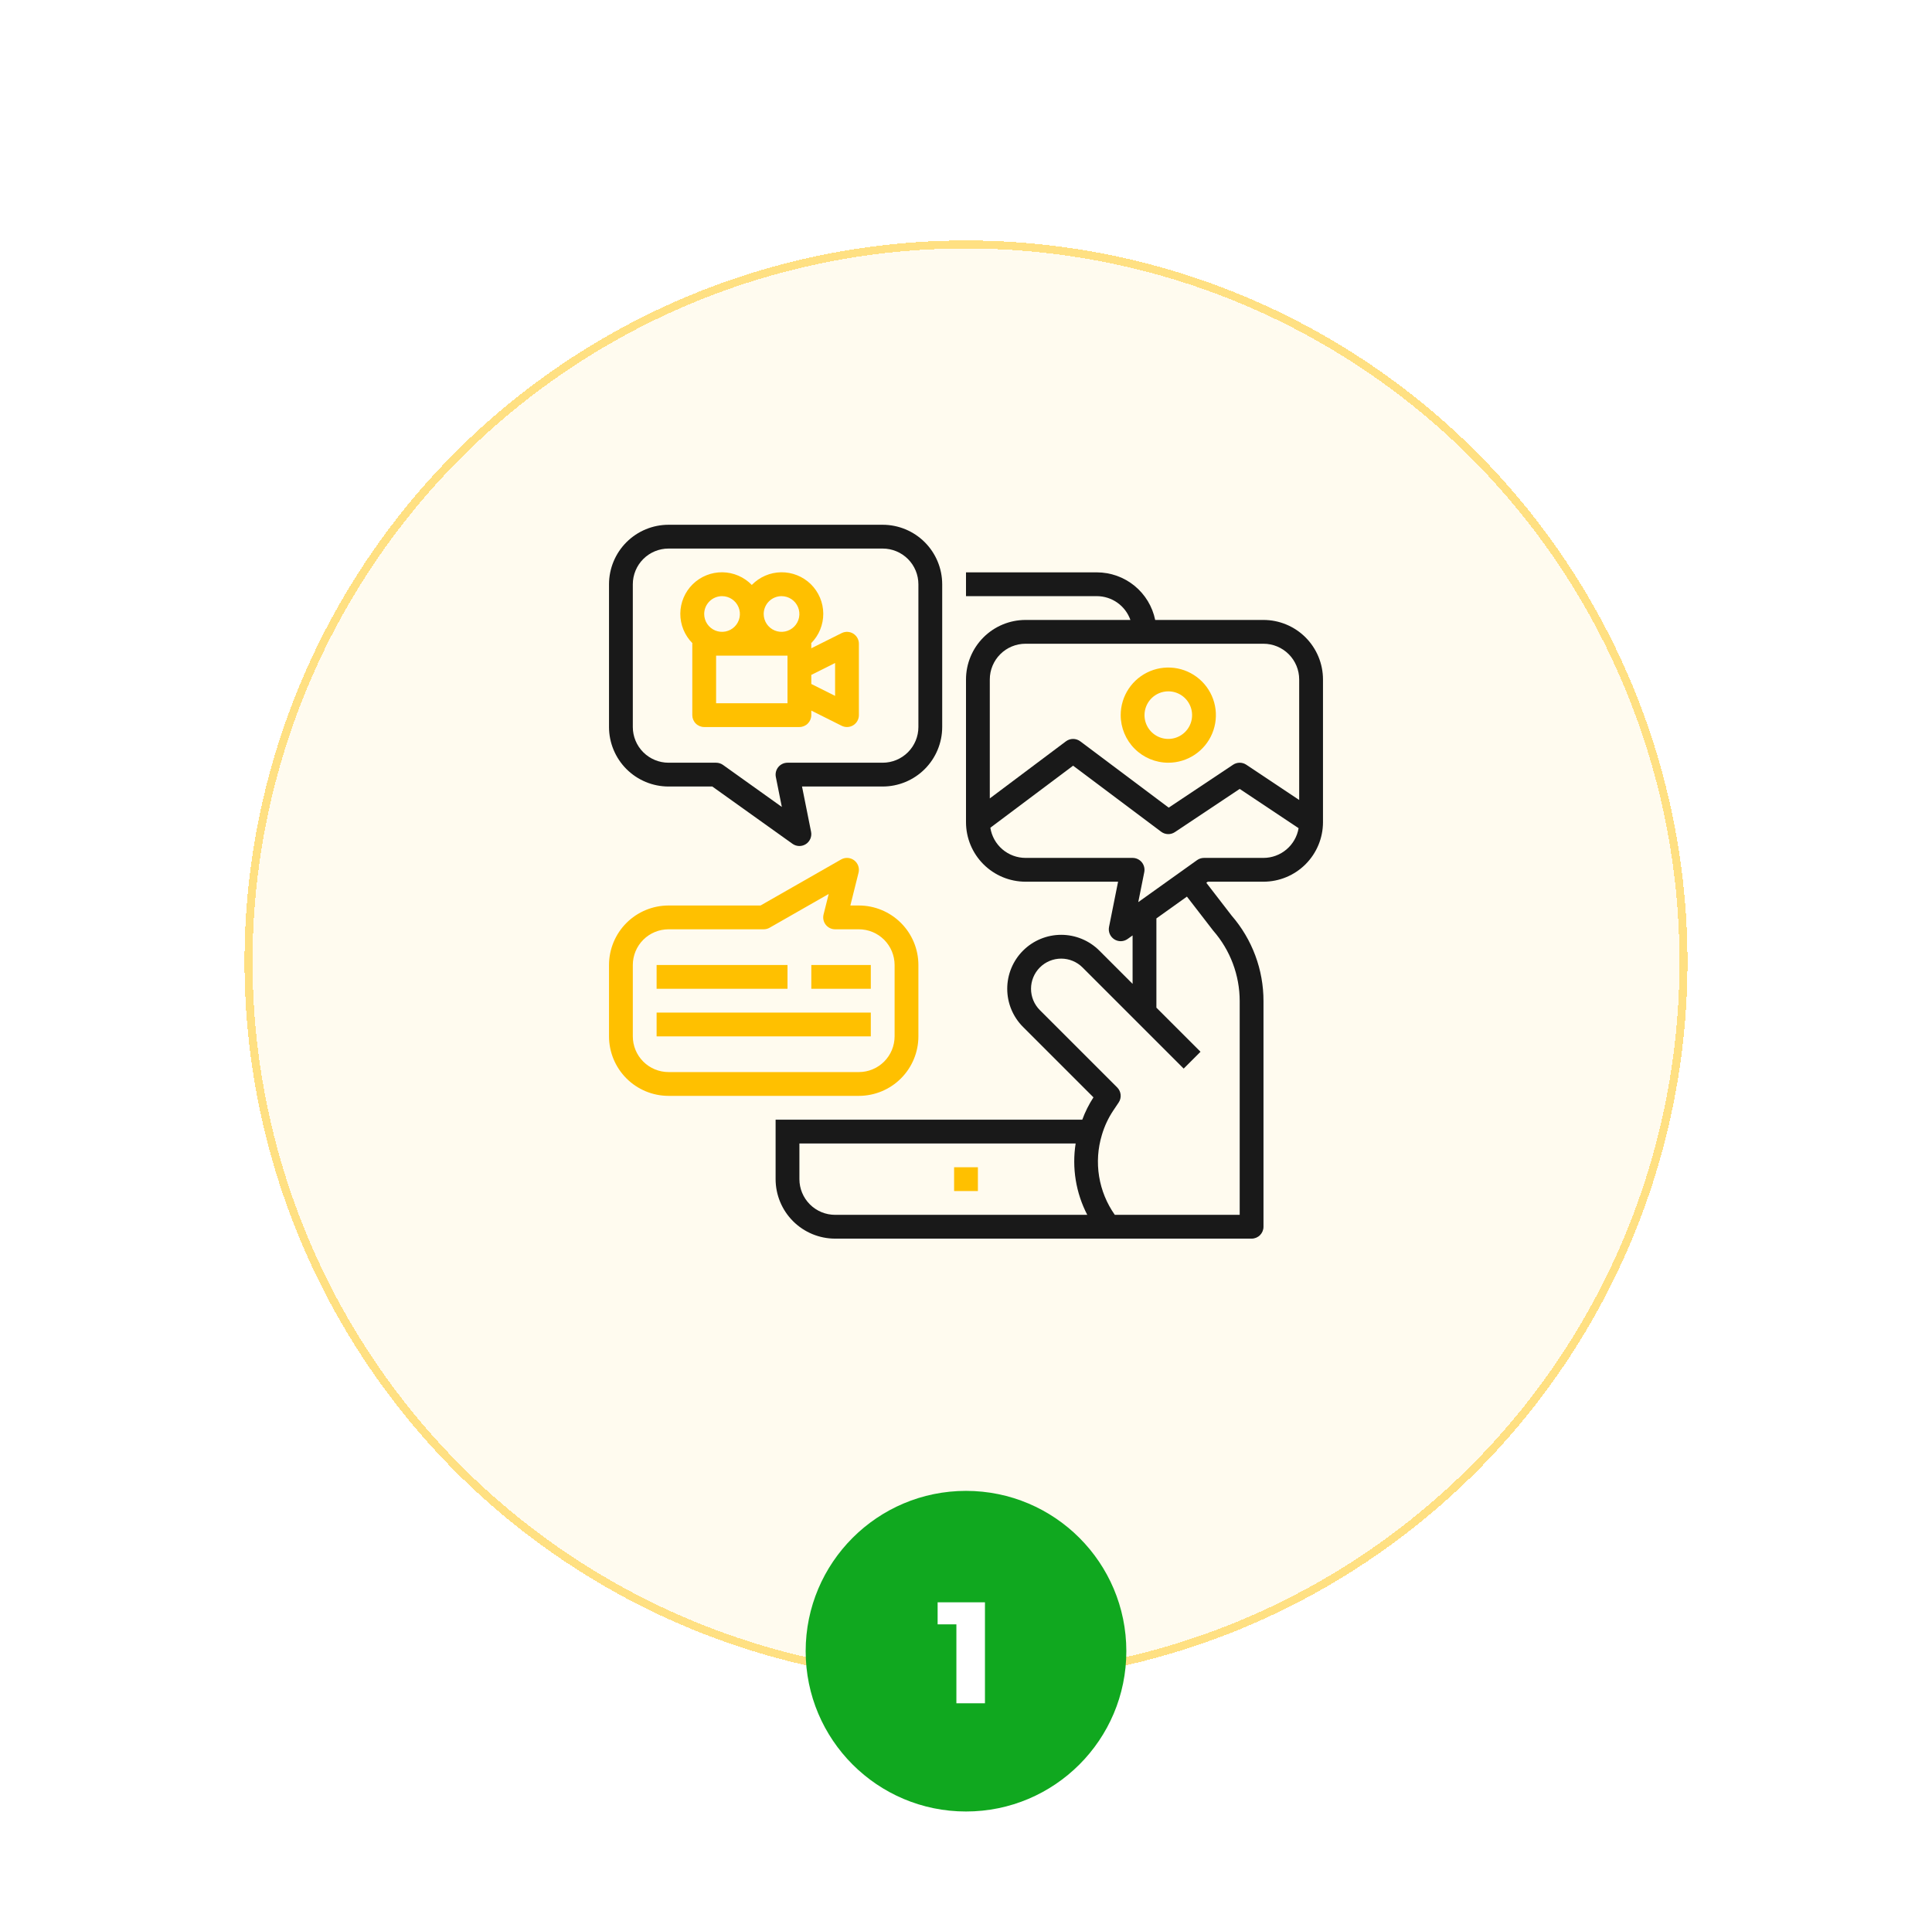
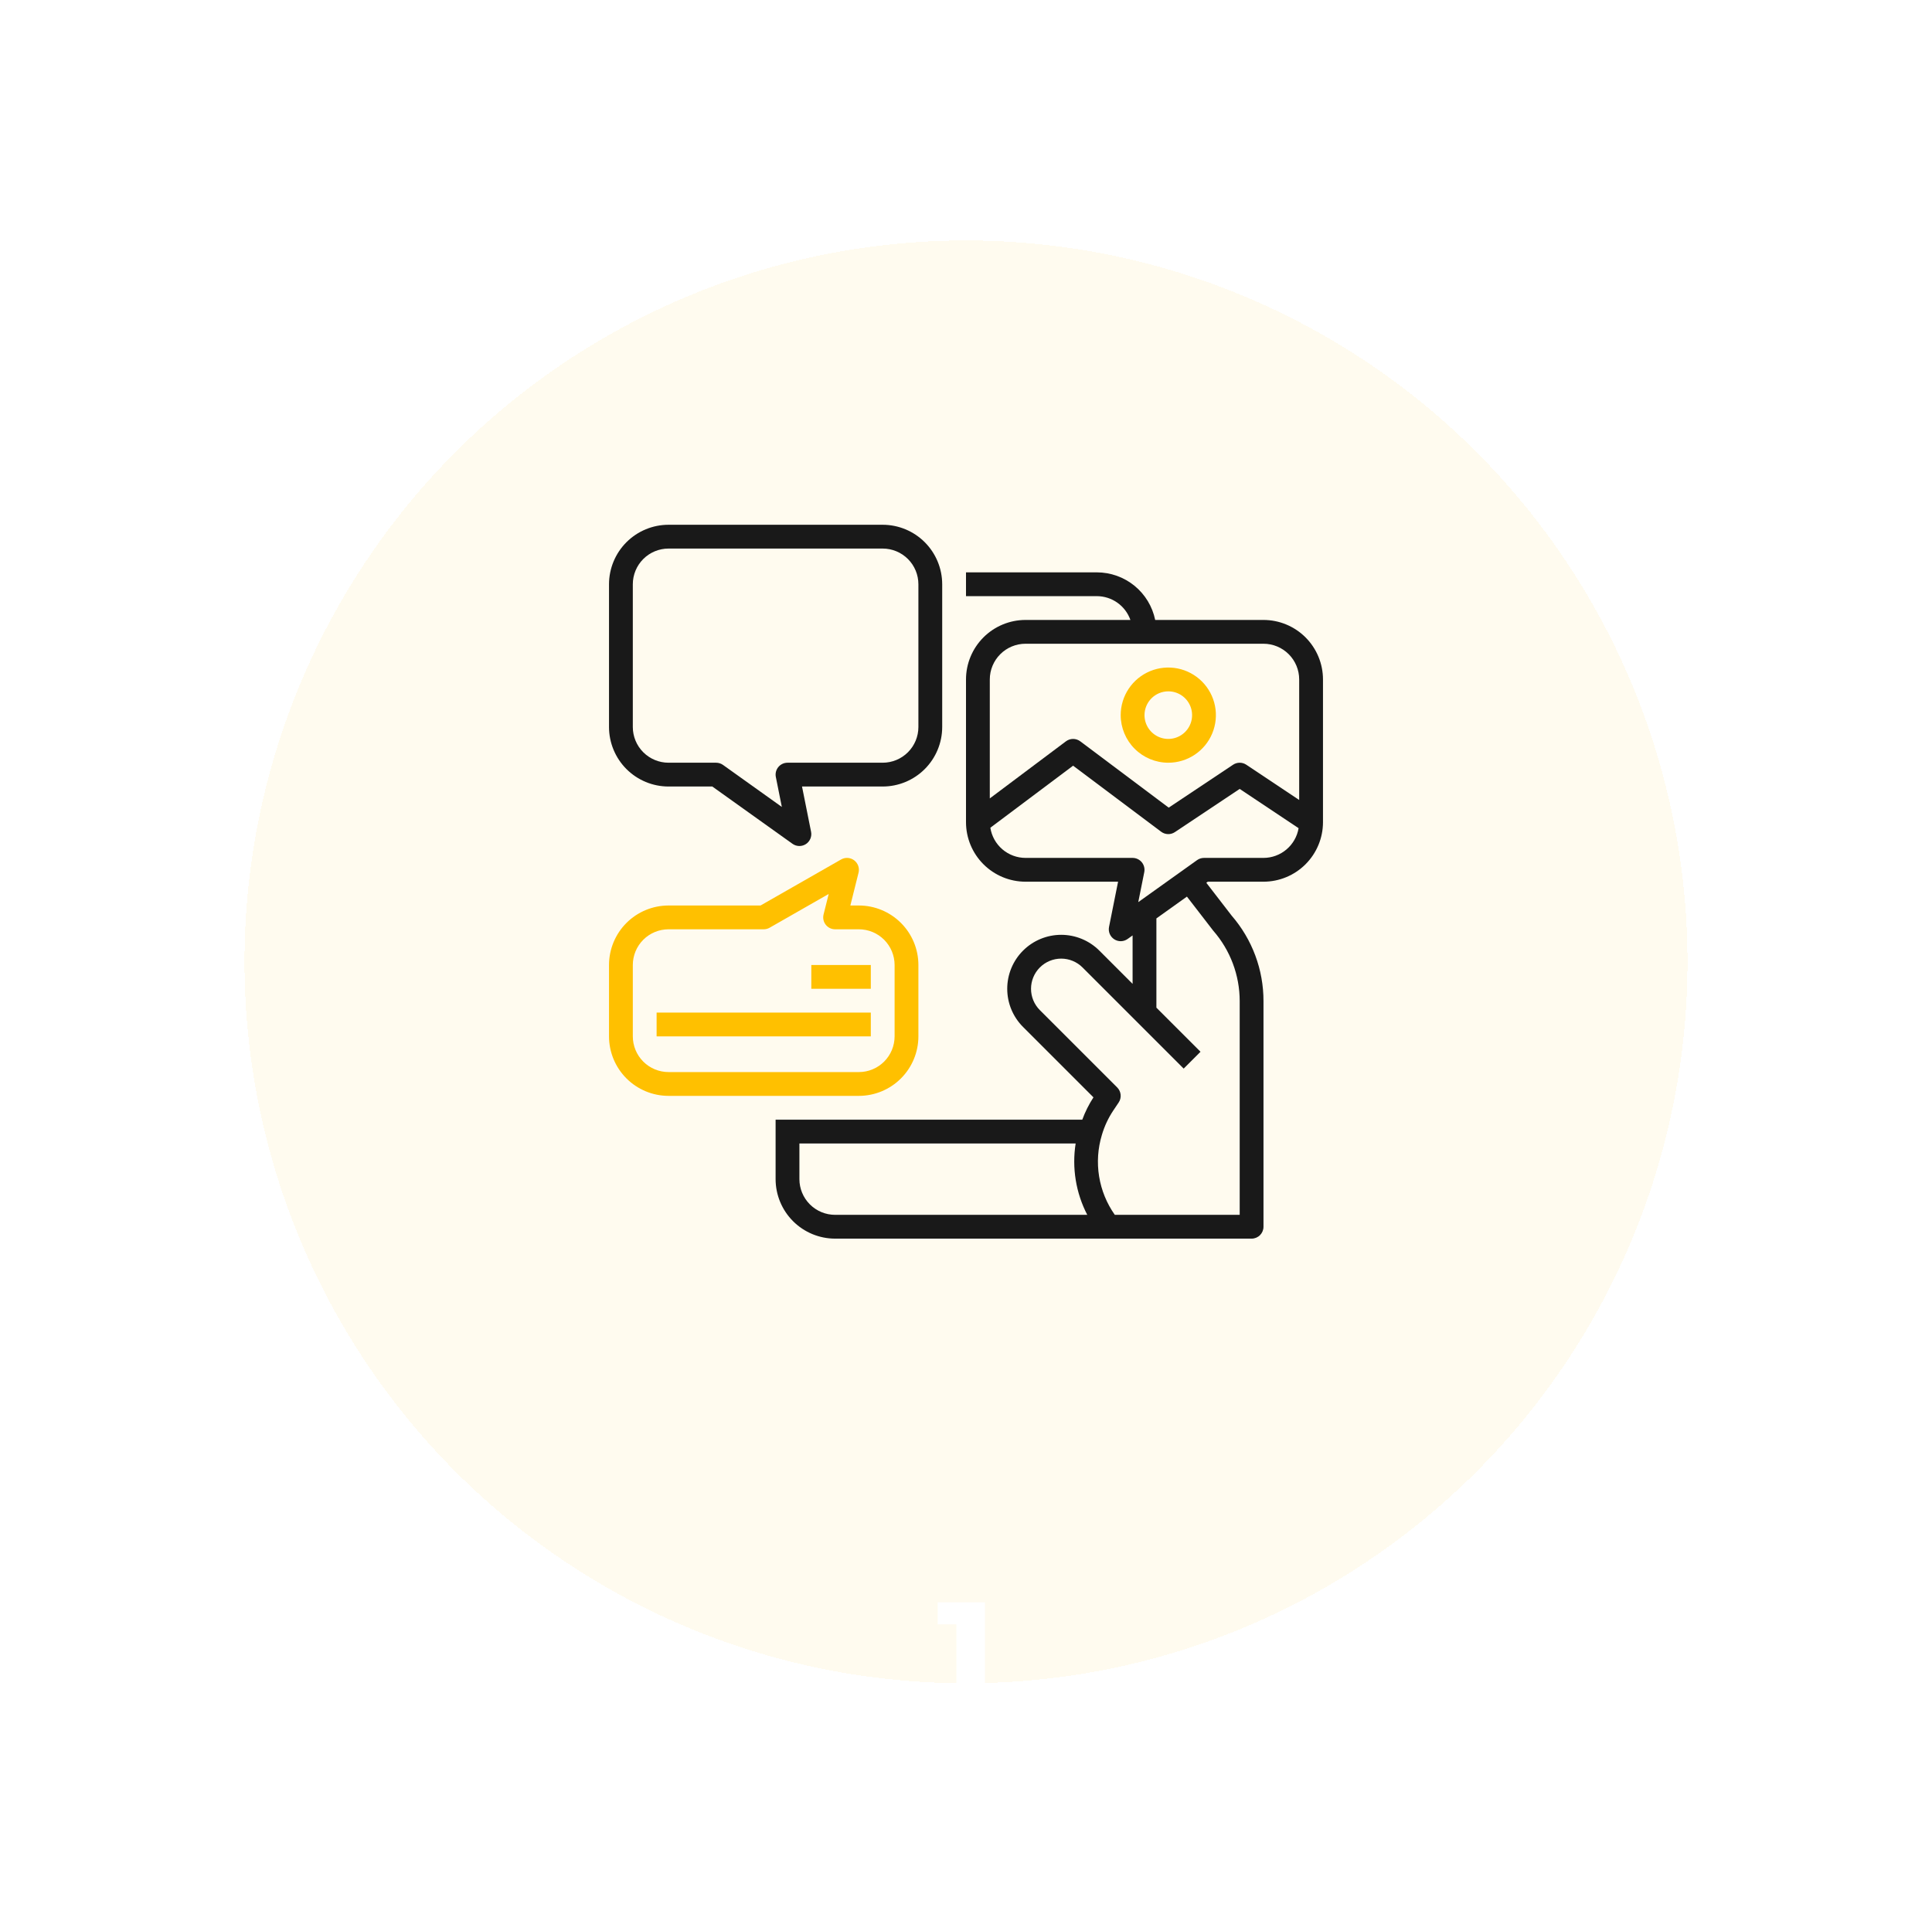
<svg xmlns="http://www.w3.org/2000/svg" width="241" height="240" viewBox="0 0 241 240" fill="none">
  <g filter="url(#filter0_d_1_113)">
    <circle cx="120.5" cy="116" r="90" fill="#FFF5D7" fill-opacity="0.4" shape-rendering="crispEdges" />
-     <circle cx="120.5" cy="116" r="89.5" stroke="#FFC000" stroke-opacity="0.46" shape-rendering="crispEdges" />
  </g>
-   <path d="M121.984 145.625H119.016V148.594H121.984V145.625Z" fill="#FFC000" />
  <path d="M83.391 98.125H88.853L98.856 105.271C99.099 105.444 99.387 105.54 99.685 105.547C99.982 105.553 100.275 105.471 100.525 105.309C100.775 105.147 100.97 104.914 101.086 104.64C101.202 104.366 101.233 104.063 101.174 103.771L100.045 98.125H110.109C112.077 98.123 113.964 97.34 115.355 95.949C116.746 94.557 117.529 92.671 117.531 90.703V72.891C117.529 70.923 116.746 69.037 115.355 67.645C113.964 66.254 112.077 65.471 110.109 65.469H83.391C81.423 65.471 79.537 66.254 78.145 67.645C76.754 69.037 75.971 70.923 75.969 72.891V90.703C75.971 92.671 76.754 94.557 78.145 95.949C79.537 97.34 81.423 98.123 83.391 98.125ZM78.938 72.891C78.939 71.71 79.408 70.578 80.243 69.743C81.078 68.908 82.21 68.439 83.391 68.438H110.109C111.29 68.439 112.422 68.908 113.257 69.743C114.092 70.578 114.561 71.71 114.562 72.891V90.703C114.561 91.884 114.092 93.016 113.257 93.85C112.422 94.685 111.29 95.155 110.109 95.156H98.234C98.015 95.156 97.798 95.205 97.599 95.299C97.401 95.393 97.226 95.53 97.086 95.7C96.947 95.87 96.847 96.068 96.794 96.281C96.741 96.494 96.736 96.717 96.779 96.932L97.527 100.673L90.191 95.432C89.939 95.253 89.637 95.156 89.328 95.156H83.391C82.21 95.155 81.078 94.685 80.243 93.85C79.408 93.016 78.939 91.884 78.938 90.703V72.891Z" fill="#191919" />
-   <path d="M86.358 80.313V89.219C86.358 89.612 86.514 89.99 86.793 90.268C87.071 90.547 87.449 90.703 87.842 90.703H99.717C100.111 90.703 100.489 90.547 100.767 90.268C101.045 89.99 101.202 89.612 101.202 89.219V88.652L104.991 90.547C105.217 90.66 105.469 90.713 105.722 90.702C105.974 90.691 106.22 90.615 106.435 90.482C106.65 90.349 106.828 90.163 106.951 89.942C107.075 89.721 107.139 89.472 107.139 89.219V80.313C107.139 80.059 107.075 79.811 106.951 79.59C106.828 79.369 106.65 79.183 106.435 79.05C106.22 78.917 105.974 78.841 105.722 78.83C105.469 78.818 105.217 78.872 104.991 78.985L101.202 80.879V80.313C101.202 80.288 101.189 80.267 101.188 80.243C101.67 79.758 102.052 79.182 102.311 78.548C102.569 77.915 102.701 77.237 102.696 76.552C102.692 75.868 102.552 75.192 102.285 74.561C102.018 73.931 101.63 73.36 101.141 72.881C100.653 72.402 100.074 72.024 99.439 71.77C98.804 71.515 98.125 71.388 97.441 71.397C96.756 71.406 96.081 71.55 95.452 71.822C94.824 72.093 94.256 72.486 93.78 72.977C93.304 72.486 92.736 72.093 92.107 71.822C91.479 71.55 90.803 71.406 90.119 71.397C89.435 71.388 88.756 71.515 88.121 71.77C87.486 72.024 86.907 72.402 86.418 72.881C85.93 73.36 85.541 73.931 85.274 74.561C85.007 75.192 84.868 75.868 84.863 76.552C84.859 77.237 84.99 77.915 85.249 78.548C85.508 79.182 85.89 79.758 86.372 80.243C86.371 80.267 86.358 80.288 86.358 80.313ZM98.233 87.734H89.327V81.797H98.233V87.734ZM104.17 82.715V86.817L101.202 85.332V84.199L104.17 82.715ZM97.491 74.375C97.931 74.375 98.362 74.506 98.728 74.75C99.094 74.995 99.379 75.343 99.548 75.75C99.716 76.156 99.76 76.604 99.674 77.036C99.589 77.468 99.376 77.865 99.065 78.176C98.754 78.487 98.357 78.7 97.925 78.785C97.493 78.871 97.046 78.827 96.639 78.659C96.232 78.49 95.884 78.205 95.639 77.839C95.395 77.472 95.264 77.042 95.264 76.602C95.265 76.011 95.5 75.445 95.917 75.028C96.334 74.611 96.9 74.376 97.491 74.375ZM90.069 74.375C90.509 74.375 90.94 74.506 91.306 74.75C91.672 74.995 91.957 75.343 92.126 75.75C92.294 76.156 92.339 76.604 92.253 77.036C92.167 77.468 91.955 77.865 91.643 78.176C91.332 78.487 90.935 78.7 90.503 78.785C90.071 78.871 89.624 78.827 89.217 78.659C88.81 78.49 88.462 78.205 88.218 77.839C87.973 77.472 87.842 77.042 87.842 76.602C87.843 76.011 88.078 75.445 88.495 75.028C88.913 74.611 89.478 74.376 90.069 74.375Z" fill="#FFC000" />
  <path d="M157.609 77.344H144.1C143.756 75.669 142.844 74.164 141.52 73.082C140.195 72.001 138.538 71.409 136.828 71.406H120.5V74.375H136.828C137.746 74.378 138.641 74.665 139.389 75.196C140.137 75.728 140.703 76.478 141.008 77.344H127.922C125.954 77.346 124.068 78.129 122.676 79.52C121.285 80.912 120.502 82.798 120.5 84.766V102.578C120.502 104.546 121.285 106.432 122.676 107.824C124.068 109.215 125.954 109.998 127.922 110H139.471L138.341 115.646C138.283 115.938 138.314 116.241 138.429 116.515C138.545 116.789 138.741 117.022 138.991 117.184C139.241 117.346 139.533 117.428 139.831 117.422C140.128 117.415 140.417 117.319 140.659 117.146L141.281 116.702V122.745L137.135 118.599C136.51 117.974 135.768 117.478 134.951 117.14C134.135 116.801 133.259 116.627 132.375 116.627C131.491 116.627 130.615 116.801 129.799 117.14C128.982 117.478 128.24 117.974 127.615 118.599C126.989 119.224 126.494 119.966 126.155 120.783C125.817 121.6 125.643 122.475 125.643 123.359C125.643 124.243 125.817 125.119 126.155 125.936C126.494 126.752 126.989 127.495 127.615 128.12L136.399 136.904C135.832 137.777 135.364 138.711 135.005 139.688H96.75V147.109C96.752 149.077 97.535 150.964 98.926 152.355C100.318 153.746 102.204 154.529 104.172 154.531H156.125C156.519 154.531 156.896 154.375 157.175 154.096C157.453 153.818 157.609 153.441 157.609 153.047V124.903C157.615 120.982 156.204 117.191 153.635 114.229L150.476 110.133L150.663 110H157.609C159.577 109.998 161.464 109.215 162.855 107.824C164.246 106.432 165.029 104.546 165.031 102.578V84.766C165.029 82.798 164.246 80.912 162.855 79.52C161.464 78.129 159.577 77.346 157.609 77.344ZM127.922 80.312H157.609C158.79 80.314 159.922 80.783 160.757 81.618C161.592 82.453 162.061 83.585 162.062 84.766V99.805L155.464 95.406C155.22 95.243 154.934 95.157 154.641 95.157C154.348 95.157 154.061 95.243 153.817 95.406L145.785 100.76L134.75 92.484C134.493 92.292 134.181 92.188 133.86 92.188C133.539 92.188 133.227 92.292 132.97 92.484L123.469 99.609V84.766C123.47 83.585 123.94 82.453 124.775 81.618C125.609 80.783 126.741 80.314 127.922 80.312ZM99.719 147.109V142.656H134.178C133.698 145.703 134.206 148.824 135.626 151.562H104.172C102.991 151.561 101.859 151.092 101.025 150.257C100.19 149.422 99.72 148.29 99.719 147.109ZM151.341 116.112C153.469 118.547 154.641 121.67 154.641 124.903V151.562H139.062C138.053 150.133 137.383 148.492 137.103 146.764C136.824 145.037 136.943 143.268 137.45 141.594C137.768 140.51 138.249 139.48 138.876 138.541L139.544 137.546C139.736 137.261 139.823 136.918 139.789 136.575C139.756 136.233 139.605 135.913 139.362 135.669L129.713 126.021C129.364 125.671 129.086 125.256 128.897 124.8C128.708 124.343 128.611 123.854 128.611 123.359C128.611 122.361 129.008 121.404 129.714 120.698C130.419 119.992 131.377 119.596 132.375 119.596C132.869 119.596 133.359 119.694 133.815 119.883C134.272 120.072 134.687 120.349 135.036 120.699L147.653 133.316L149.752 131.217L144.25 125.714V114.581L148.059 111.86L151.341 116.112ZM157.609 107.031H150.188C149.878 107.031 149.577 107.128 149.325 107.307L141.989 112.548L142.737 108.807C142.78 108.592 142.775 108.369 142.721 108.156C142.668 107.943 142.568 107.745 142.429 107.575C142.29 107.405 142.115 107.268 141.916 107.174C141.718 107.08 141.501 107.031 141.281 107.031H127.922C126.863 107.028 125.839 106.648 125.036 105.958C124.232 105.268 123.701 104.314 123.538 103.267L133.859 95.527L144.844 103.766C145.089 103.95 145.386 104.054 145.693 104.062C146 104.071 146.302 103.984 146.557 103.813L154.641 98.424L161.988 103.323C161.813 104.358 161.278 105.298 160.476 105.977C159.675 106.656 158.659 107.029 157.609 107.031Z" fill="#191919" />
  <path d="M145.734 95.156C146.909 95.156 148.057 94.808 149.033 94.156C150.009 93.503 150.771 92.576 151.22 91.491C151.669 90.406 151.787 89.212 151.558 88.06C151.329 86.909 150.763 85.851 149.933 85.02C149.102 84.19 148.044 83.624 146.893 83.395C145.741 83.166 144.547 83.284 143.462 83.733C142.377 84.183 141.45 84.944 140.798 85.92C140.145 86.897 139.797 88.044 139.797 89.219C139.799 90.793 140.425 92.302 141.538 93.415C142.651 94.528 144.16 95.155 145.734 95.156ZM145.734 86.25C146.322 86.25 146.896 86.424 147.384 86.75C147.872 87.076 148.252 87.54 148.477 88.083C148.702 88.625 148.761 89.222 148.646 89.798C148.532 90.374 148.249 90.903 147.834 91.318C147.418 91.733 146.889 92.016 146.314 92.13C145.738 92.245 145.141 92.186 144.598 91.962C144.056 91.737 143.592 91.356 143.266 90.868C142.94 90.38 142.766 89.806 142.766 89.219C142.767 88.432 143.08 87.677 143.636 87.121C144.193 86.564 144.947 86.251 145.734 86.25Z" fill="#FFC000" />
  <path d="M83.391 136.719H107.141C109.108 136.716 110.995 135.934 112.386 134.542C113.778 133.151 114.56 131.264 114.562 129.297V120.391C114.56 118.423 113.778 116.536 112.386 115.145C110.995 113.754 109.108 112.971 107.141 112.969H106.074L107.096 108.876C107.166 108.594 107.152 108.297 107.056 108.023C106.959 107.748 106.784 107.509 106.552 107.333C106.32 107.157 106.042 107.054 105.752 107.035C105.462 107.016 105.172 107.083 104.92 107.227L94.871 112.969H83.391C81.423 112.971 79.537 113.754 78.145 115.145C76.754 116.536 75.971 118.423 75.969 120.391V129.297C75.971 131.264 76.754 133.151 78.145 134.542C79.537 135.934 81.423 136.716 83.391 136.719ZM78.938 120.391C78.939 119.21 79.408 118.078 80.243 117.243C81.078 116.408 82.21 115.939 83.391 115.937H95.266C95.524 115.937 95.778 115.87 96.002 115.742L103.373 111.53L102.732 114.093C102.678 114.312 102.673 114.54 102.72 114.761C102.767 114.981 102.863 115.188 103.002 115.366C103.141 115.544 103.318 115.688 103.521 115.787C103.724 115.886 103.946 115.937 104.172 115.937H107.141C108.321 115.939 109.453 116.408 110.288 117.243C111.123 118.078 111.592 119.21 111.594 120.391V129.297C111.592 130.477 111.123 131.609 110.288 132.444C109.453 133.279 108.321 133.749 107.141 133.75H83.391C82.21 133.749 81.078 133.279 80.243 132.444C79.408 131.609 78.939 130.477 78.938 129.297V120.391Z" fill="#FFC000" />
-   <path d="M98.234 120.391H81.906V123.359H98.234V120.391Z" fill="#FFC000" />
  <path d="M108.625 120.391H101.203V123.359H108.625V120.391Z" fill="#FFC000" />
  <path d="M108.625 126.328H81.906V129.297H108.625V126.328Z" fill="#FFC000" />
-   <circle cx="120.5" cy="206" r="20" fill="#10A81F" />
  <path d="M119.301 212.5V201.178L120.831 202.654H116.961V199.9H122.865V212.5H119.301Z" fill="white" />
  <defs>
    <filter id="filter0_d_1_113" x="0.5" y="0" width="240" height="240" filterUnits="userSpaceOnUse" color-interpolation-filters="sRGB">
      <feFlood flood-opacity="0" result="BackgroundImageFix" />
      <feColorMatrix in="SourceAlpha" type="matrix" values="0 0 0 0 0 0 0 0 0 0 0 0 0 0 0 0 0 0 127 0" result="hardAlpha" />
      <feOffset dy="4" />
      <feGaussianBlur stdDeviation="15" />
      <feComposite in2="hardAlpha" operator="out" />
      <feColorMatrix type="matrix" values="0 0 0 0 1 0 0 0 0 0.753 0 0 0 0 0 0 0 0 0.04 0" />
      <feBlend mode="normal" in2="BackgroundImageFix" result="effect1_dropShadow_1_113" />
      <feBlend mode="normal" in="SourceGraphic" in2="effect1_dropShadow_1_113" result="shape" />
    </filter>
  </defs>
</svg>